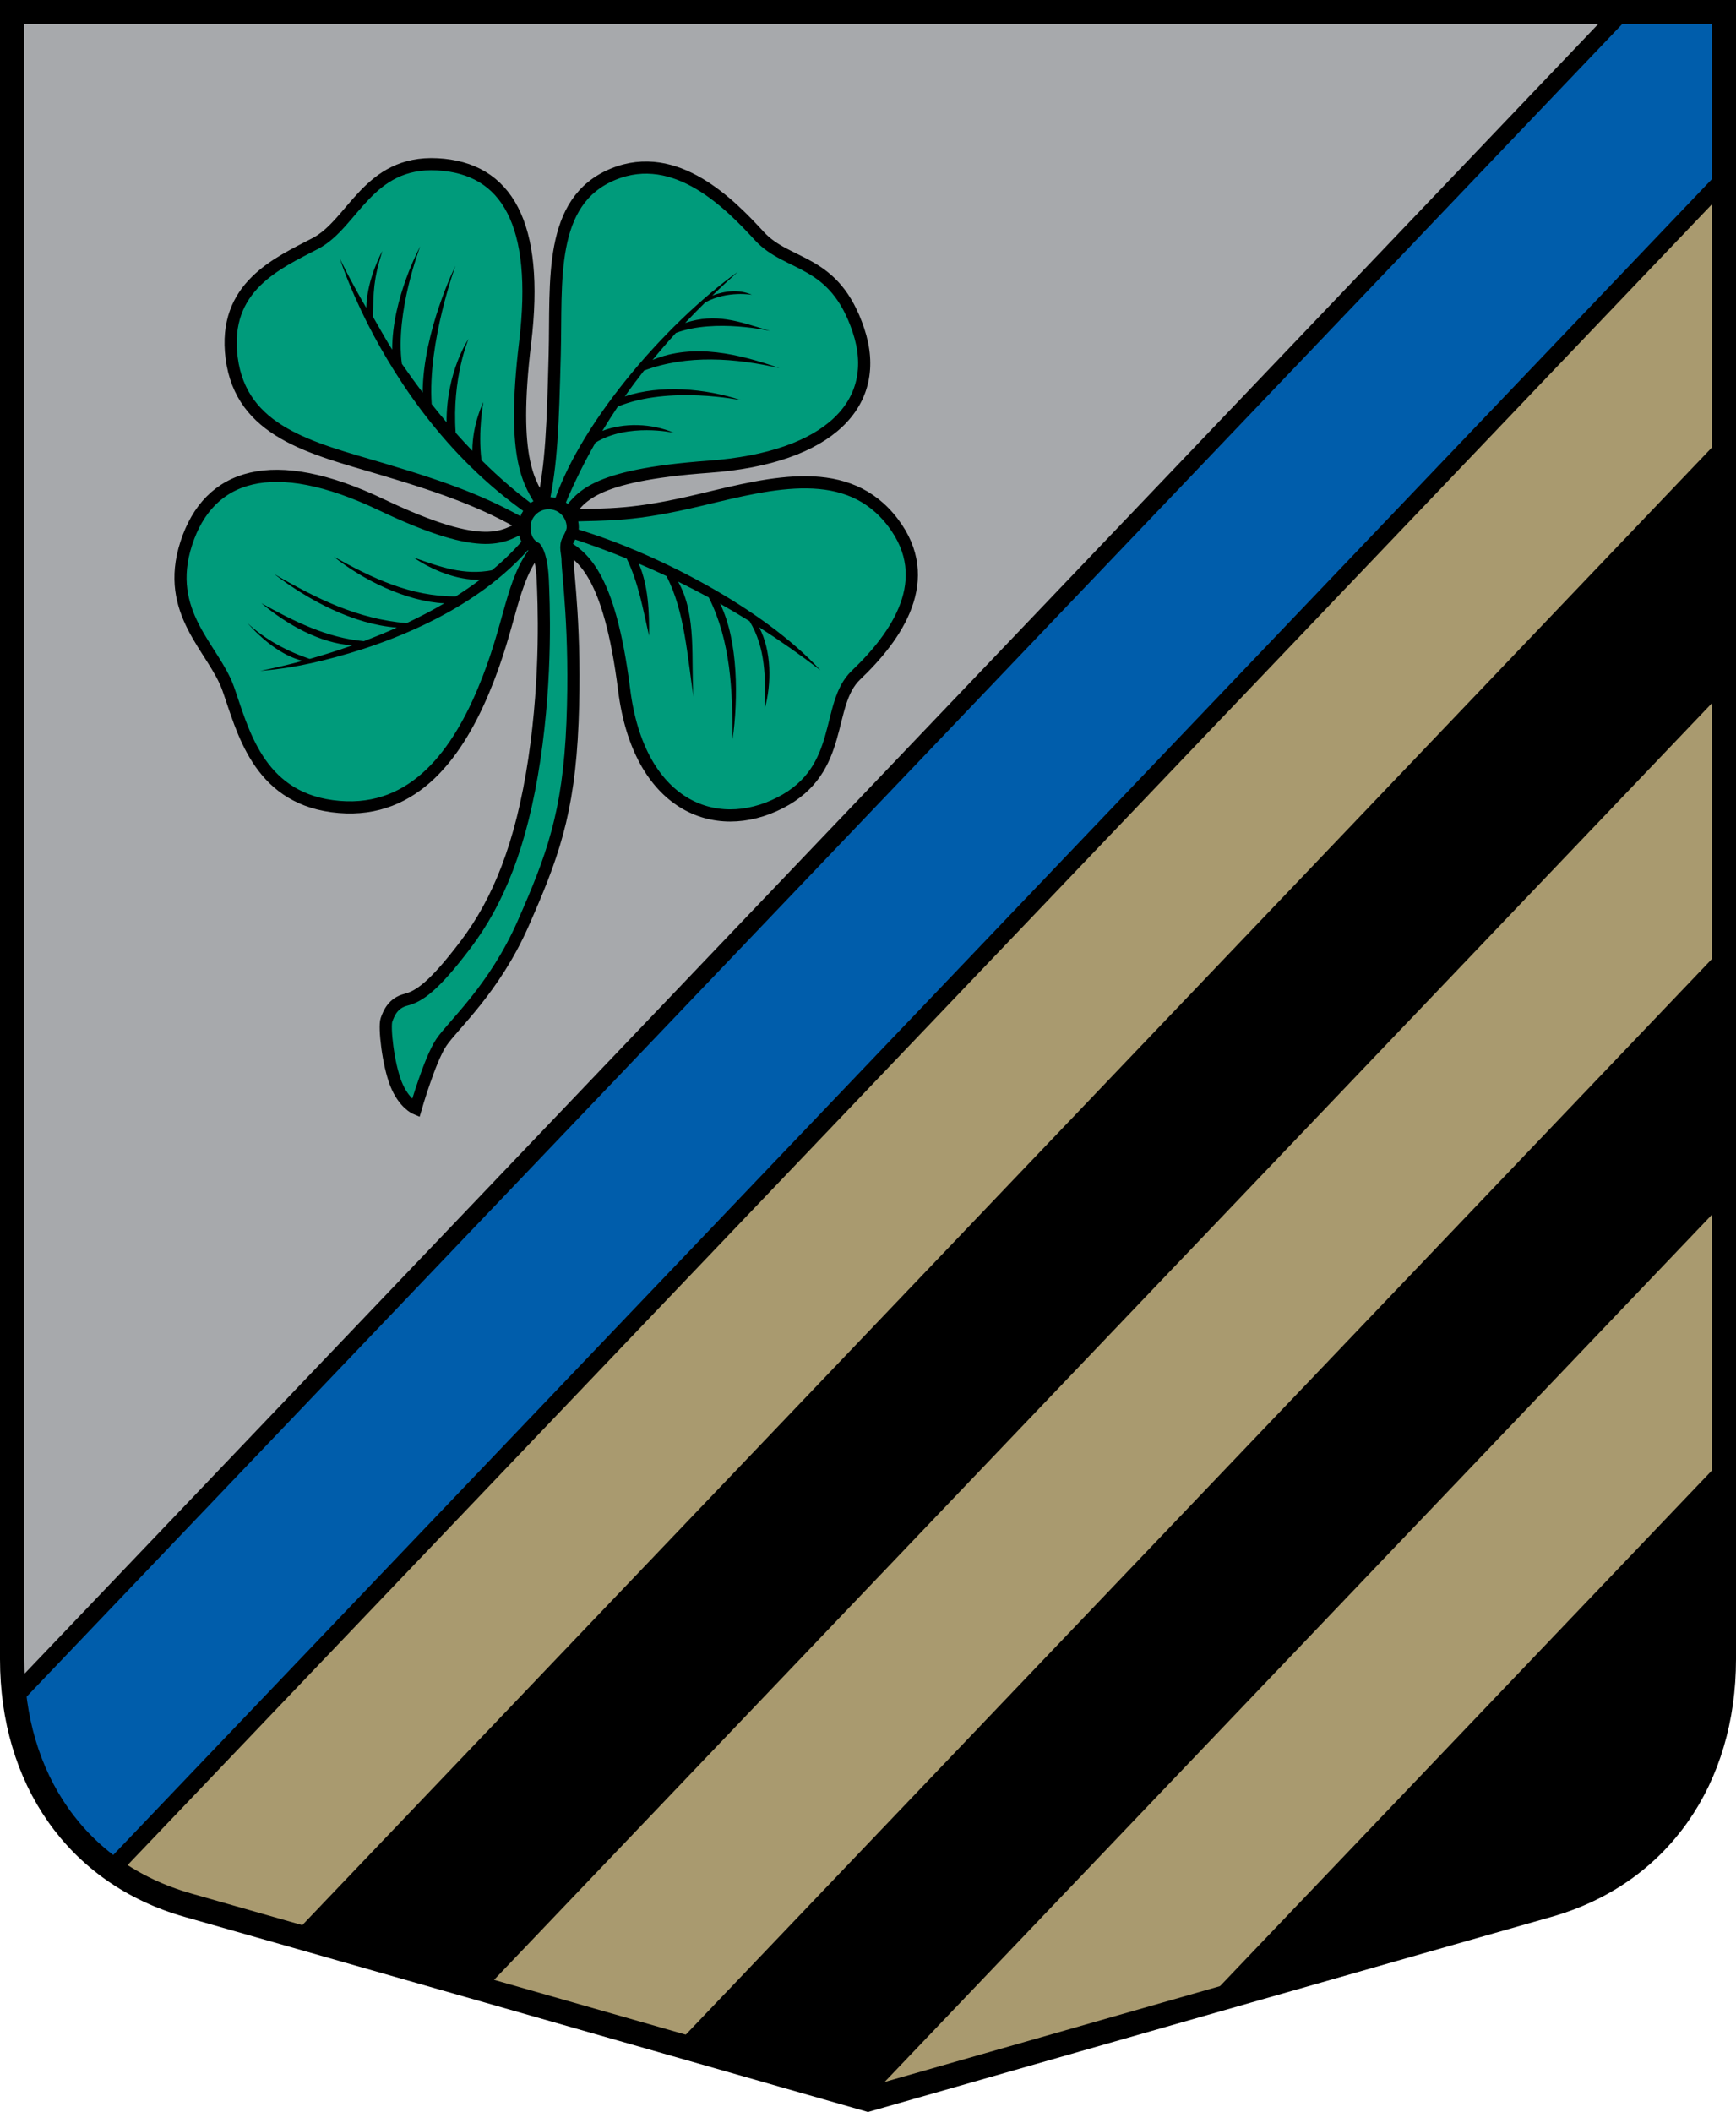
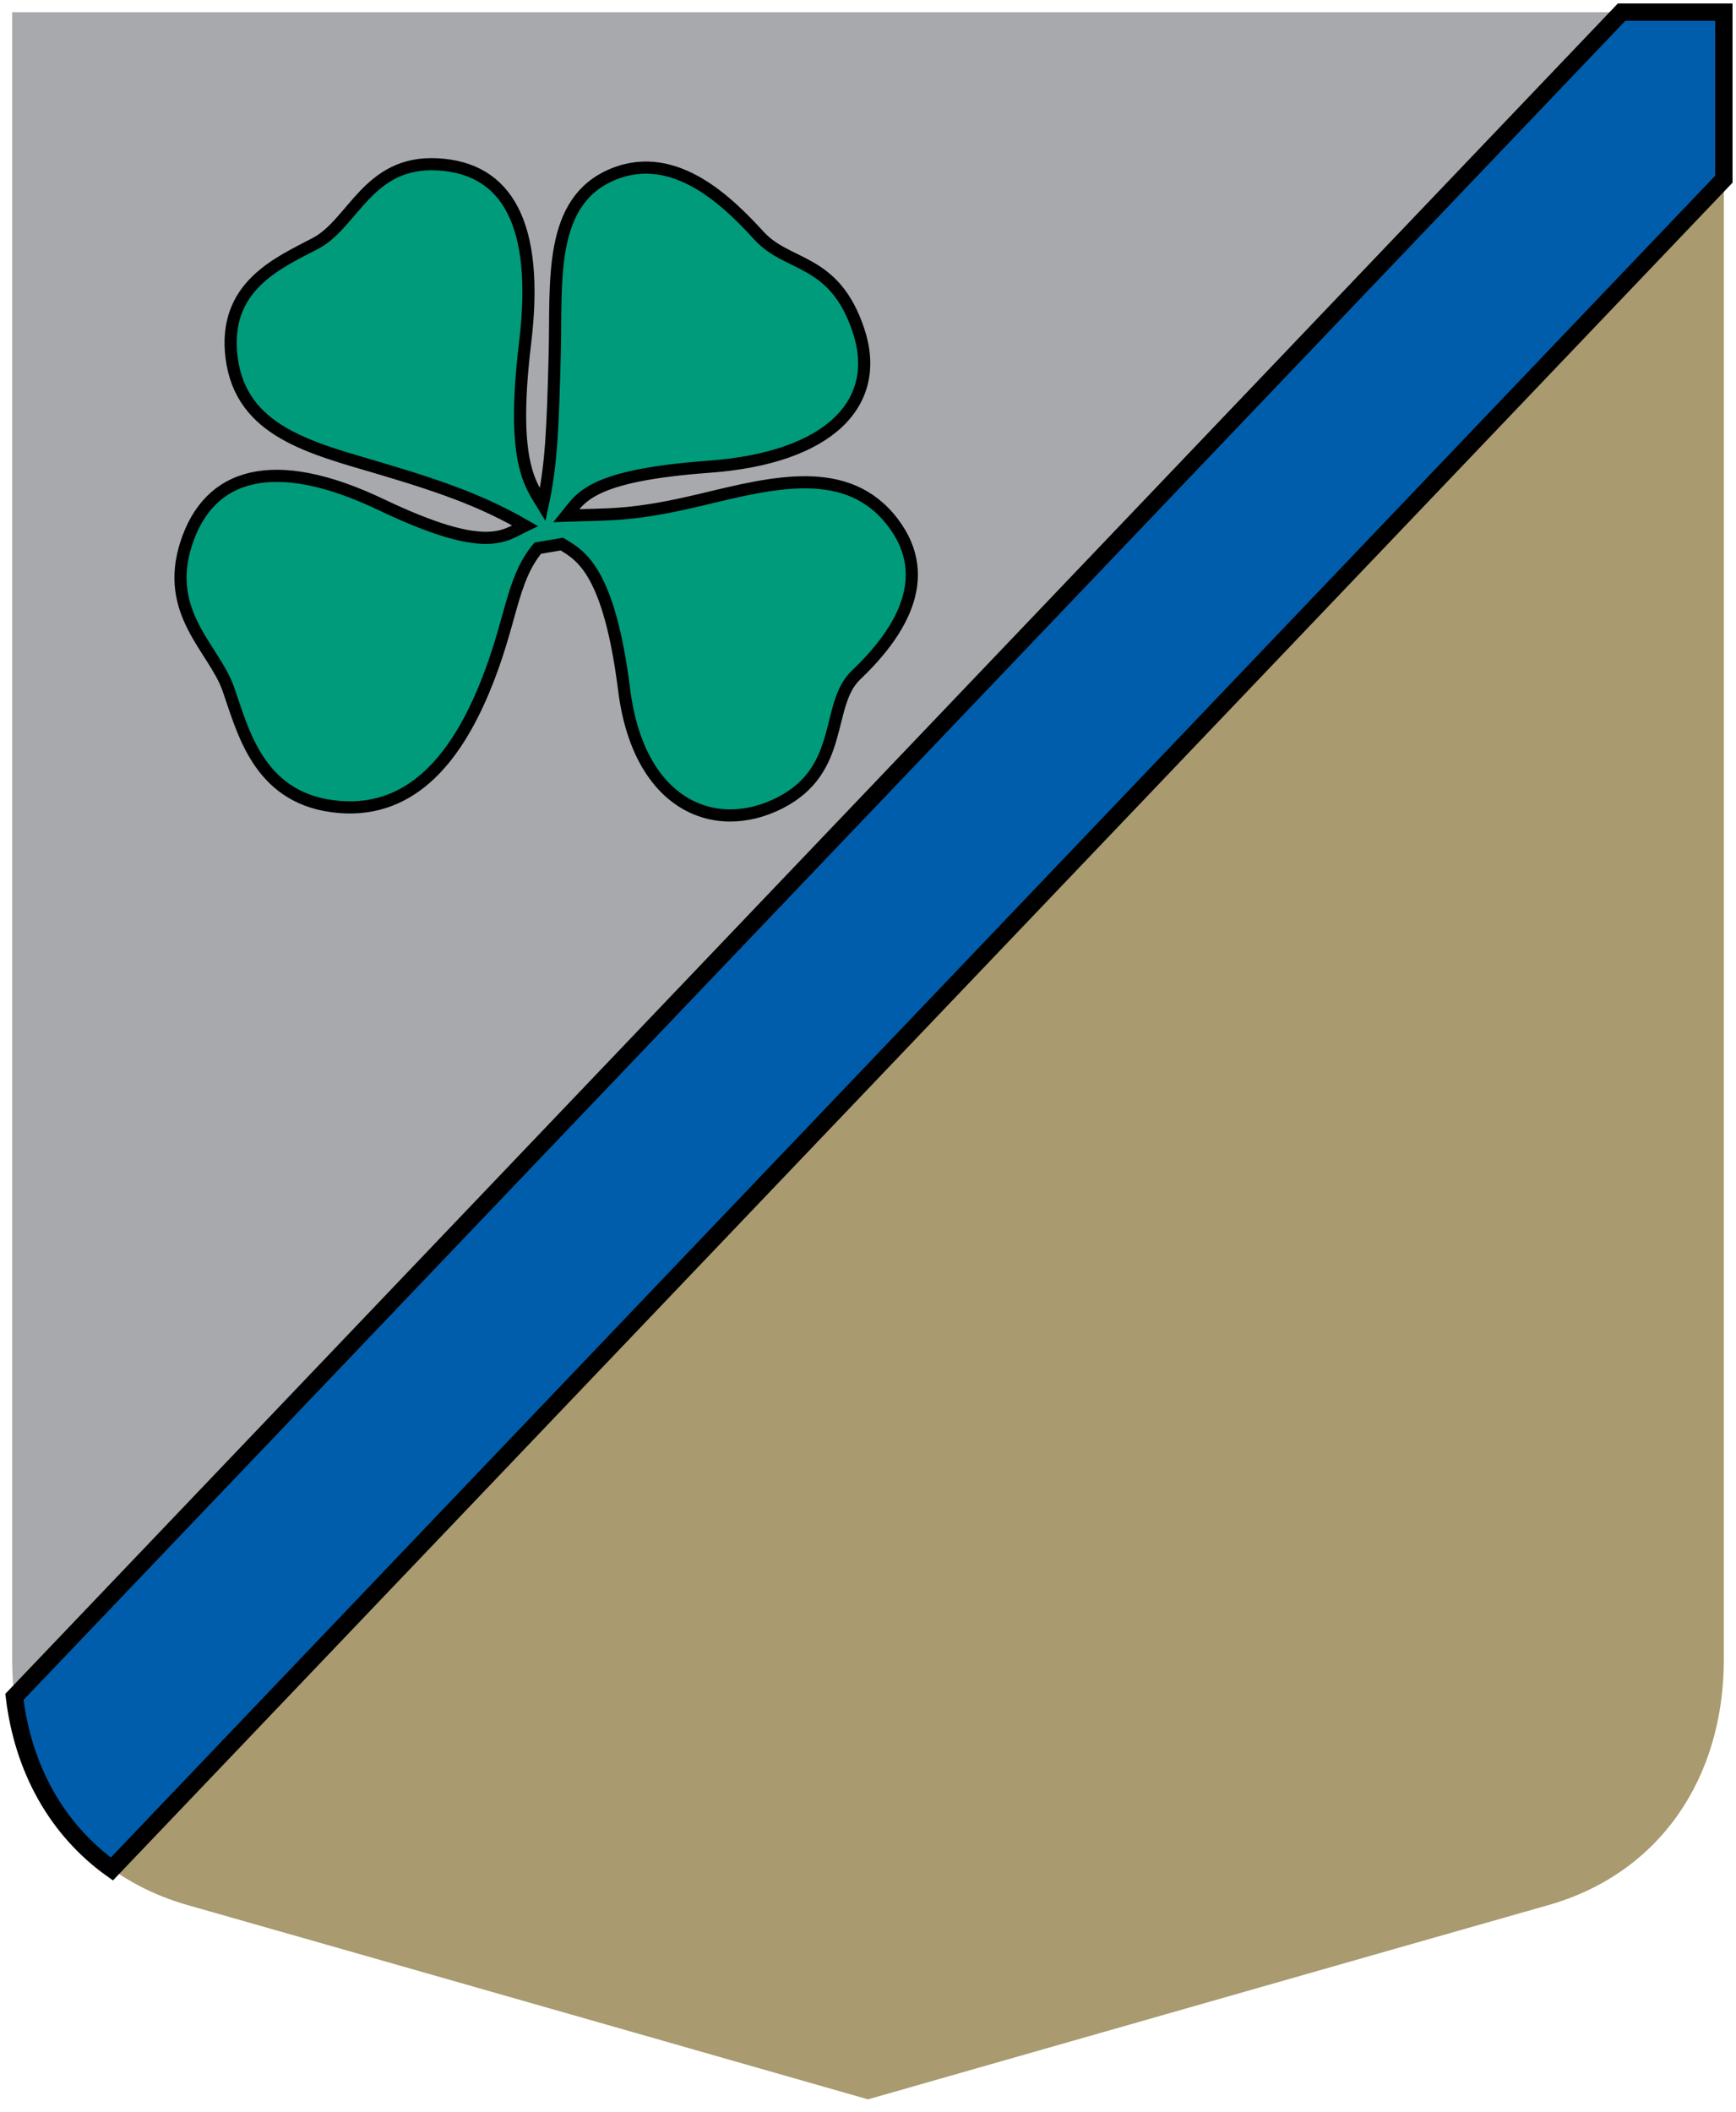
<svg xmlns="http://www.w3.org/2000/svg" width="500" height="608" viewBox="0 0 132.292 160.867" version="1.1" id="svg5" xml:space="preserve">
  <defs id="defs2" />
  <path id="path15426" style="font-variation-settings:normal;opacity:1;fill:#a7a9ac;fill-opacity:1;stroke:none;stroke-width:1.852;stroke-linecap:butt;stroke-linejoin:miter;stroke-miterlimit:4;stroke-dasharray:none;stroke-dashoffset:0;stroke-opacity:1;stop-color:#000000" d="M 131.366,0.926 H 0.926 V 126.385 c 0,3.353 0.672,6.46 1.949,9.167 z" />
  <path id="path15428" style="font-variation-settings:normal;opacity:1;fill:#a99a6f;fill-opacity:1;stroke:none;stroke-width:1.852;stroke-linecap:butt;stroke-linejoin:miter;stroke-miterlimit:4;stroke-dasharray:none;stroke-dashoffset:0;stroke-opacity:1;stop-color:#000000" d="M 131.366,0.926 2.875,135.552 c 2.169,4.599 6.087,8.043 11.445,9.562 8.513,2.413 51.826,14.79 51.826,14.79 0,0 43.314,-12.377 51.826,-14.79 8.513,-2.413 13.393,-9.682 13.393,-18.729 z" />
-   <path id="path15400" style="font-variation-settings:normal;fill:#000000;fill-opacity:1;stroke:none;stroke-width:1.058;stroke-linecap:butt;stroke-linejoin:miter;stroke-miterlimit:4;stroke-dasharray:none;stroke-dashoffset:0;stroke-opacity:1;stop-color:#000000" d="M 131.366,33.13 22.309,147.394 c 4.902,1.397 7.843,2.237 14.612,4.17 L 131.366,52.609 Z m 0,38.96 -79.832,83.644 c 5.135,1.467 14.612,4.17 14.612,4.17 l 65.22,-68.334 z m 0,38.96 -39.668,41.562 c 12.026,-3.434 21.959,-6.274 26.274,-7.498 8.513,-2.413 13.393,-9.682 13.393,-18.729 z" />
  <path id="path14561" style="font-variation-settings:normal;fill:#005dab;fill-opacity:1;stroke:#000000;stroke-width:1.323;stroke-linecap:butt;stroke-linejoin:miter;stroke-miterlimit:4;stroke-dasharray:none;stroke-dashoffset:0;stroke-opacity:1;stop-color:#000000" d="M 123.573,0.926 1.099,129.248 c 0.661,5.488 3.242,10.122 7.424,13.11 L 131.366,13.649 V 0.926 Z" />
  <g id="g20935">
    <path style="font-variation-settings:normal;opacity:1;fill:#009b7b;fill-opacity:1;stroke:#000000;stroke-width:0.926;stroke-linecap:butt;stroke-linejoin:miter;stroke-miterlimit:4;stroke-dasharray:none;stroke-dashoffset:0;stroke-opacity:1;stop-color:#000000;stop-opacity:1" d="m 42.817,41.443 c 1.45,0.868 3.603,2.036 4.748,11.112 1.107,8.768 6.899,11.138 11.882,8.594 4.983,-2.544 3.425,-7.481 5.781,-9.725 3.118,-2.969 6.127,-7.279 2.815,-11.627 -3.447,-4.527 -9.133,-3.05 -14.541,-1.752 -5.324,1.277 -6.988,1.11 -10.338,1.23 1.093,-1.346 1.747,-3.06 10.87,-3.725 9.189,-0.67 13.226,-4.864 11.388,-10.384 -1.838,-5.52 -5.353,-4.791 -7.556,-7.186 -2.203,-2.395 -6.337,-6.679 -11.135,-4.712 -4.995,2.047 -4.312,8.17 -4.459,13.73 -0.144,5.473 -0.24,8.325 -0.914,11.441 -0.939,-1.557 -2.437,-3.255 -1.34,-12.337 1.097,-9.082 -1.406,-13.312 -6.697,-13.585 -5.291,-0.273 -6.4,4.516 -9.283,6.024 -2.883,1.508 -7.08,3.292 -6.387,8.714 0.722,5.644 6.066,6.871 11.399,8.451 5.249,1.556 7.969,2.627 10.956,4.335 -1.594,0.755 -2.869,2.25 -10.958,-1.603 -8.258,-3.934 -13.136,-2.352 -14.855,2.952 -1.719,5.305 2.107,7.991 3.194,11.058 1.11,3.131 2.242,8.189 7.917,8.957 5.908,0.8 9.349,-3.611 11.513,-8.735 2.196,-5.2 2.085,-8.429 4.165,-10.918 z" id="path20950" />
-     <path id="path21089" style="color:#000000;fill:#000000;-inkscape-stroke:none" d="m 40.711,39.49 0.457,-0.649 c -1.602,-1.129 -3.097,-2.423 -4.477,-3.793 -0.279,-2.239 0.146,-4.422 0.146,-4.422 0,0 -0.84,1.65 -0.842,3.712 -0.435,-0.453 -0.86,-0.911 -1.271,-1.374 -0.295,-4.169 0.981,-7.15 0.981,-7.15 0,0 -1.696,2.48 -1.673,6.353 -0.392,-0.461 -0.77,-0.925 -1.136,-1.386 -0.322,-4.693 1.811,-10.533 1.811,-10.533 0,0 -2.462,4.952 -2.498,9.65 -0.564,-0.741 -1.092,-1.474 -1.585,-2.187 -0.531,-3.923 1.4,-8.949 1.4,-8.949 0,0 -2.159,3.971 -2.133,7.868 -0.444,-0.67 -1.12,-1.915 -1.482,-2.527 0.072,-1.898 0.015,-2.726 0.731,-4.986 0,0 -1.175,2.083 -1.228,4.33 -1.31,-2.246 -2.01,-3.754 -2.01,-3.754 0,0 0.631,2.032 2.148,5.035 2.25,4.401 6.238,10.494 12.659,14.762 z m 15.523,-18.791 c -5.589,4.003 -12.391,11.879 -14.214,18.186 l 0.767,0.207 c 0.754,-1.892 1.62,-3.677 2.59,-5.377 2.487,-1.525 5.966,-0.752 5.966,-0.752 -1.673,-0.72 -3.786,-0.784 -5.442,-0.142 0.379,-0.629 0.773,-1.247 1.181,-1.854 3.925,-1.617 9.403,-0.482 9.403,-0.482 -2.747,-0.911 -6.163,-1.194 -8.872,-0.29 0.471,-0.669 0.96,-1.324 1.466,-1.969 3.293,-1.236 6.952,-0.955 10.324,-0.188 -3.043,-1.057 -6.515,-1.933 -9.675,-0.623 0.573,-0.699 1.167,-1.384 1.781,-2.058 3.019,-1.119 7.204,-0.141 7.204,-0.141 -2.482,-0.75 -4.152,-1.388 -6.5,-0.619 0.501,-0.531 1.015,-1.055 1.542,-1.574 1.719,-0.91 3.548,-0.567 3.548,-0.567 -0.982,-0.43 -2.046,-0.308 -3.027,0.059 0.636,-0.613 1.288,-1.218 1.958,-1.817 z m -12.434,19.549 -0.219,0.762 c 1.429,0.472 2.819,0.985 4.176,1.538 0.903,1.851 1.239,3.847 1.704,5.877 0.02,-1.769 -0.05,-3.821 -0.784,-5.495 0.712,0.303 1.414,0.618 2.107,0.944 1.39,2.638 1.598,6.173 2.063,9.194 -0.208,-2.669 0.286,-6.237 -1.177,-8.769 0.792,0.387 1.572,0.791 2.343,1.209 1.679,3.351 1.811,7.084 1.814,10.791 0.43,-3.007 0.448,-7.481 -0.951,-10.313 0.757,0.427 1.505,0.87 2.244,1.329 1.232,2.021 1.229,4.371 1.153,6.695 0.534,-1.945 0.526,-4.448 -0.425,-6.235 1.592,1.017 3.146,2.107 4.671,3.276 C 58.147,46.305 49.886,42.047 43.799,40.248 Z m -3.655,0.529 c -0.785,0.965 -1.682,1.848 -2.653,2.655 -2.111,0.417 -3.955,-0.249 -5.971,-0.966 1.407,0.962 3.318,1.733 5.047,1.696 -0.596,0.448 -1.212,0.87 -1.842,1.267 -3.436,0.007 -6.326,-1.372 -9.29,-3.027 2.23,1.781 5.531,3.41 8.423,3.554 -0.948,0.555 -1.915,1.057 -2.878,1.51 -3.74,-0.318 -6.881,-1.871 -10.091,-3.747 2.622,2.004 6.026,3.832 9.35,4.085 -0.854,0.382 -1.698,0.725 -2.515,1.032 -2.803,-0.246 -5.364,-1.529 -7.808,-2.89 1.988,1.646 4.406,3.026 6.925,3.214 -1.177,0.417 -2.274,0.757 -3.239,1.029 -1.67,-0.556 -3.428,-1.487 -4.753,-2.738 1.088,1.217 2.583,2.48 4.212,2.888 -1.955,0.53 -3.234,0.756 -3.234,0.756 0,0 1.652,-0.083 3.881,-0.58 4.682,-1.043 12.5,-3.64 17.051,-9.237 z" />
-     <path id="path21087" style="opacity:1;fill:#009b7b;fill-opacity:1;fill-rule:evenodd;stroke:#000000;stroke-width:0.926;stroke-miterlimit:10;stroke-dasharray:none;stop-color:#000000" d="m 41.805,38.323 c -1.017,6e-6 -1.841,0.824 -1.841,1.841 5.24e-4,0.68 0.251,1.274 0.852,1.593 0.29,0.363 0.497,1.272 0.545,2.399 0.067,1.575 0.333,7.163 -0.643,13.683 -0.976,6.52 -2.75,10.822 -5.234,14.105 -2.484,3.282 -3.587,3.957 -4.559,4.207 -0.972,0.251 -1.286,1.004 -1.474,1.537 -0.188,0.533 0.125,3.356 0.721,4.861 0.596,1.505 1.505,1.882 1.505,1.882 0,0 1.066,-3.701 1.945,-5.018 0.878,-1.317 4.046,-4.077 6.241,-9.064 2.195,-4.987 3.481,-8.343 3.764,-15.306 0.282,-6.963 -0.376,-11.416 -0.376,-12.388 0,-0.531 -0.246,-1.021 0.058,-1.561 0.149,-0.271 0.337,-0.622 0.337,-0.931 -6e-6,-1.017 -0.824,-1.841 -1.841,-1.841 z" />
  </g>
-   <path style="font-variation-settings:normal;opacity:1;fill:none;fill-opacity:1;stroke:#000000;stroke-width:1.852;stroke-linecap:butt;stroke-linejoin:miter;stroke-miterlimit:4;stroke-dasharray:none;stroke-dashoffset:0;stroke-opacity:1;stop-color:#000000" d="M 0.926,0.926 V 126.384 c 0,9.047 4.88,16.316 13.393,18.73 8.513,2.413 51.827,14.79 51.827,14.79 0,0 43.314,-12.377 51.827,-14.79 8.513,-2.413 13.393,-9.683 13.393,-18.73 V 0.926 Z" id="path1014" />
</svg>